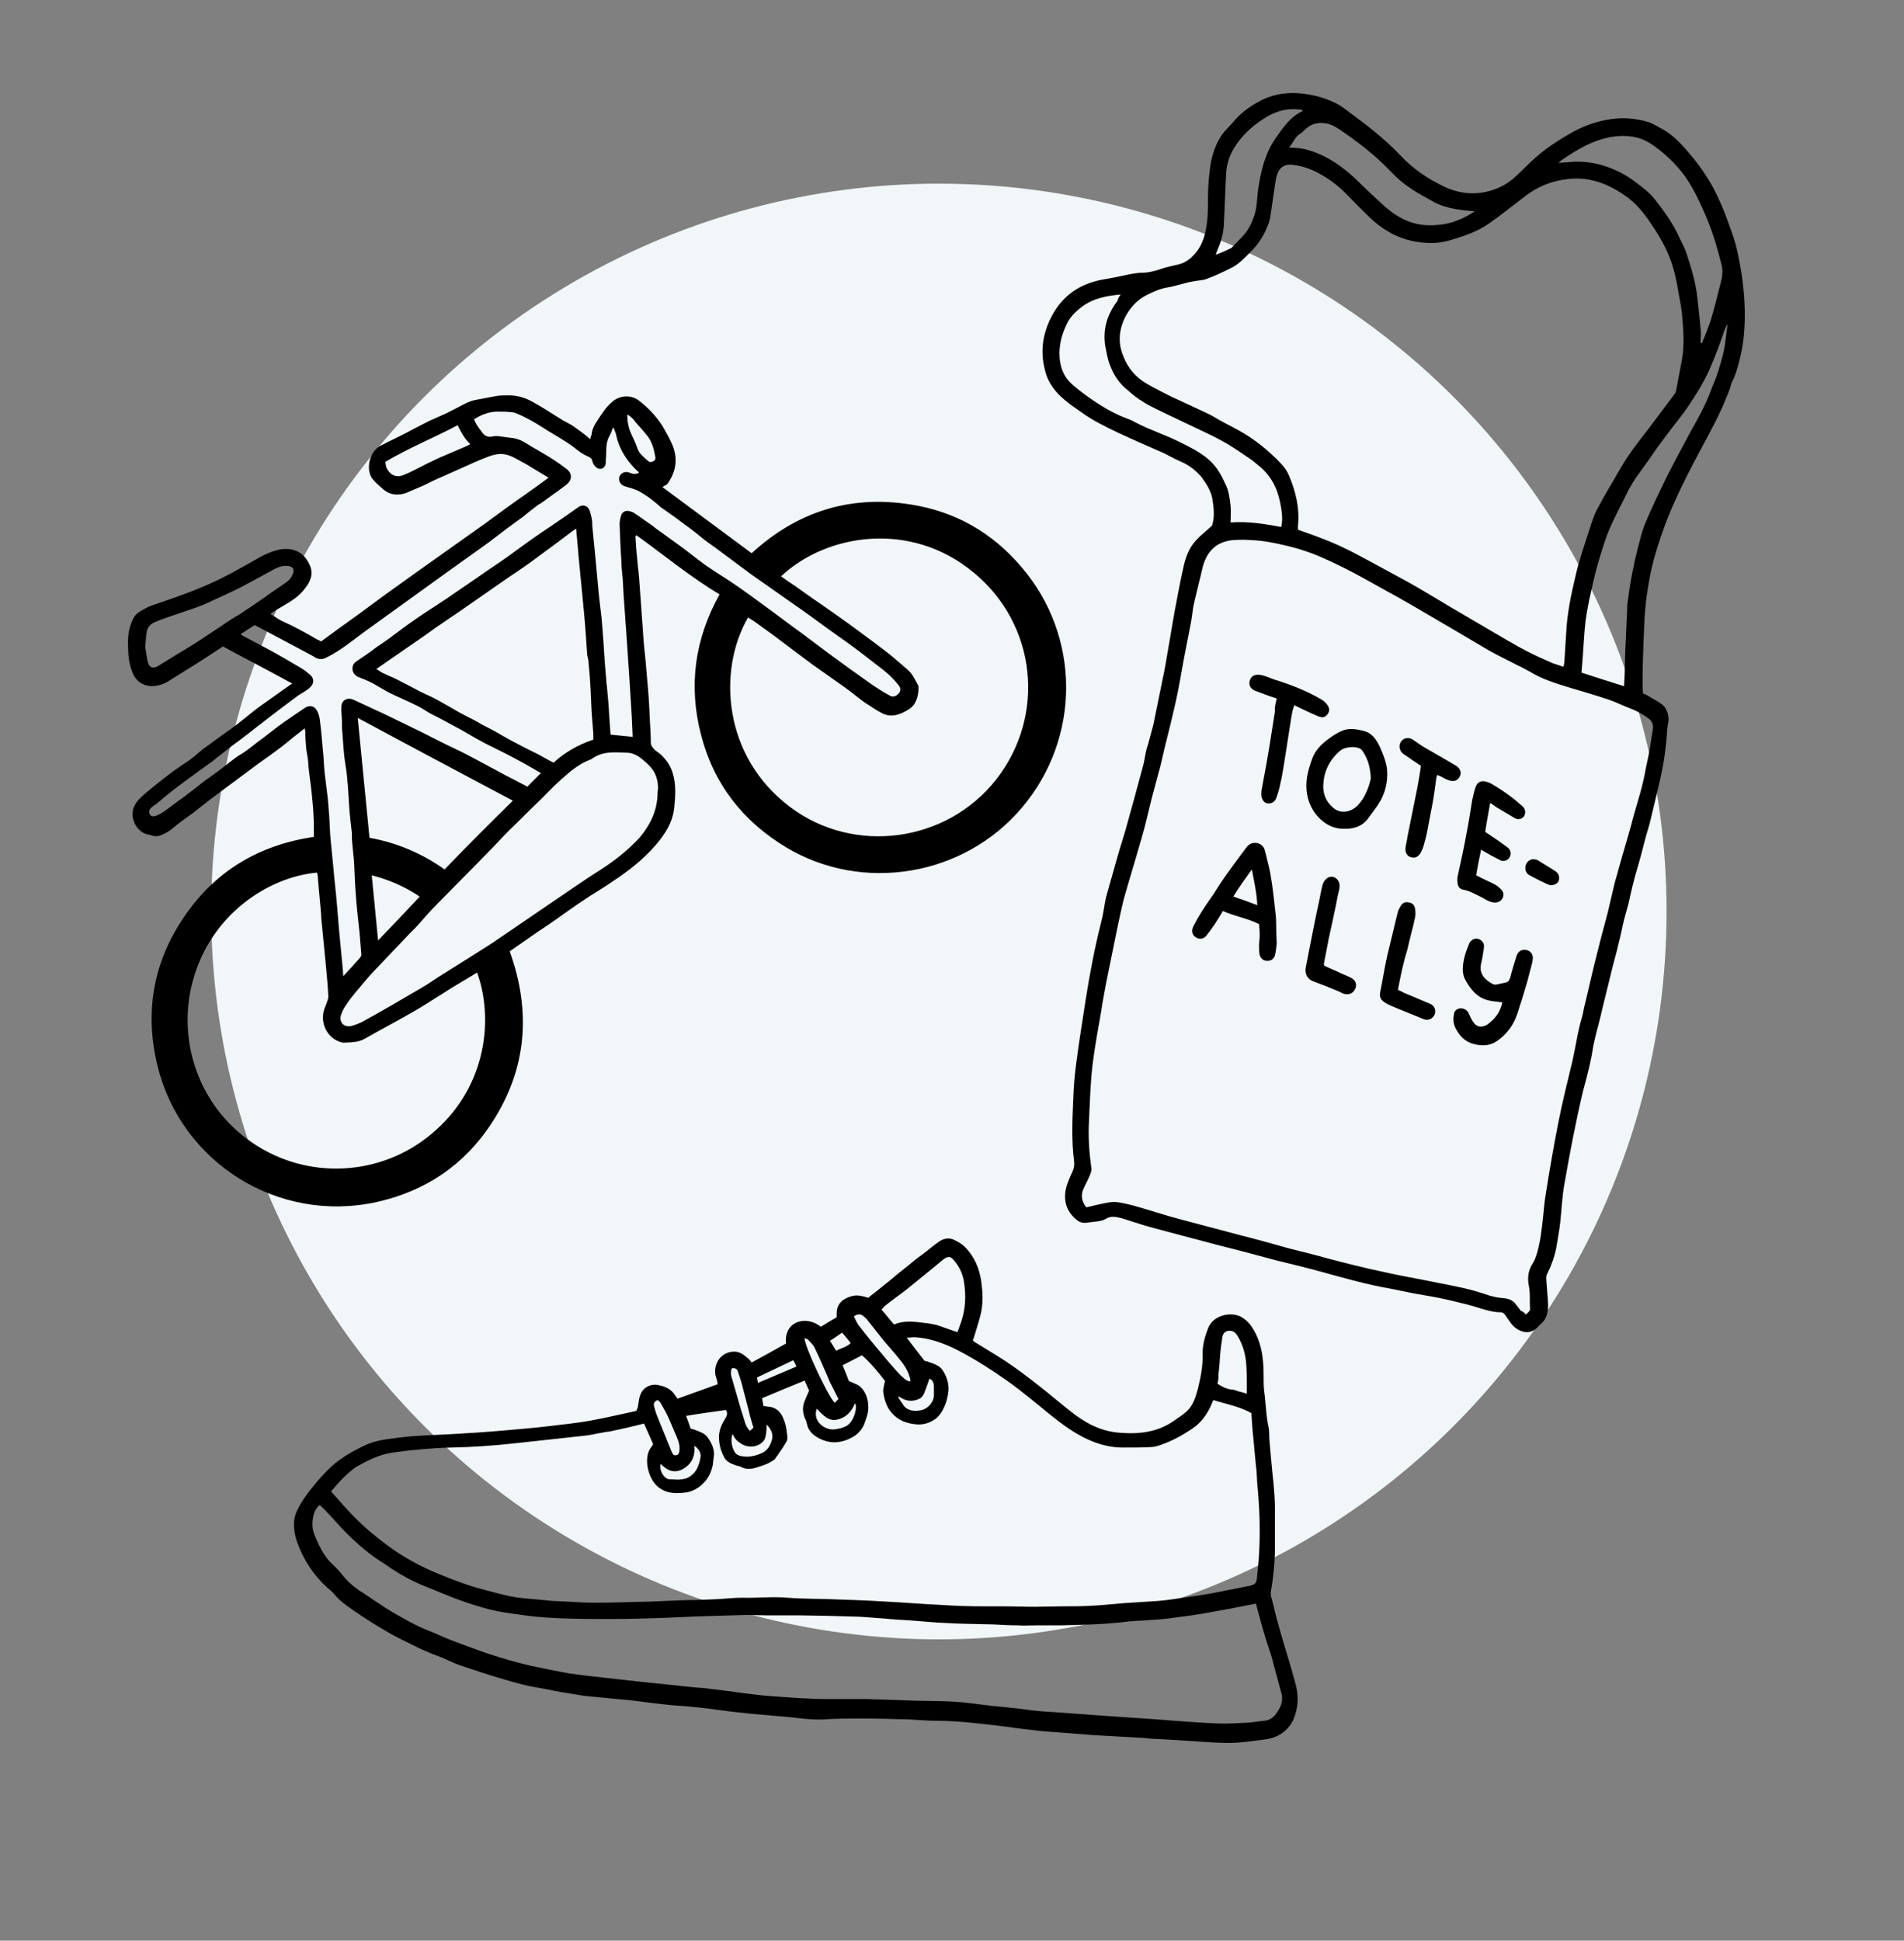
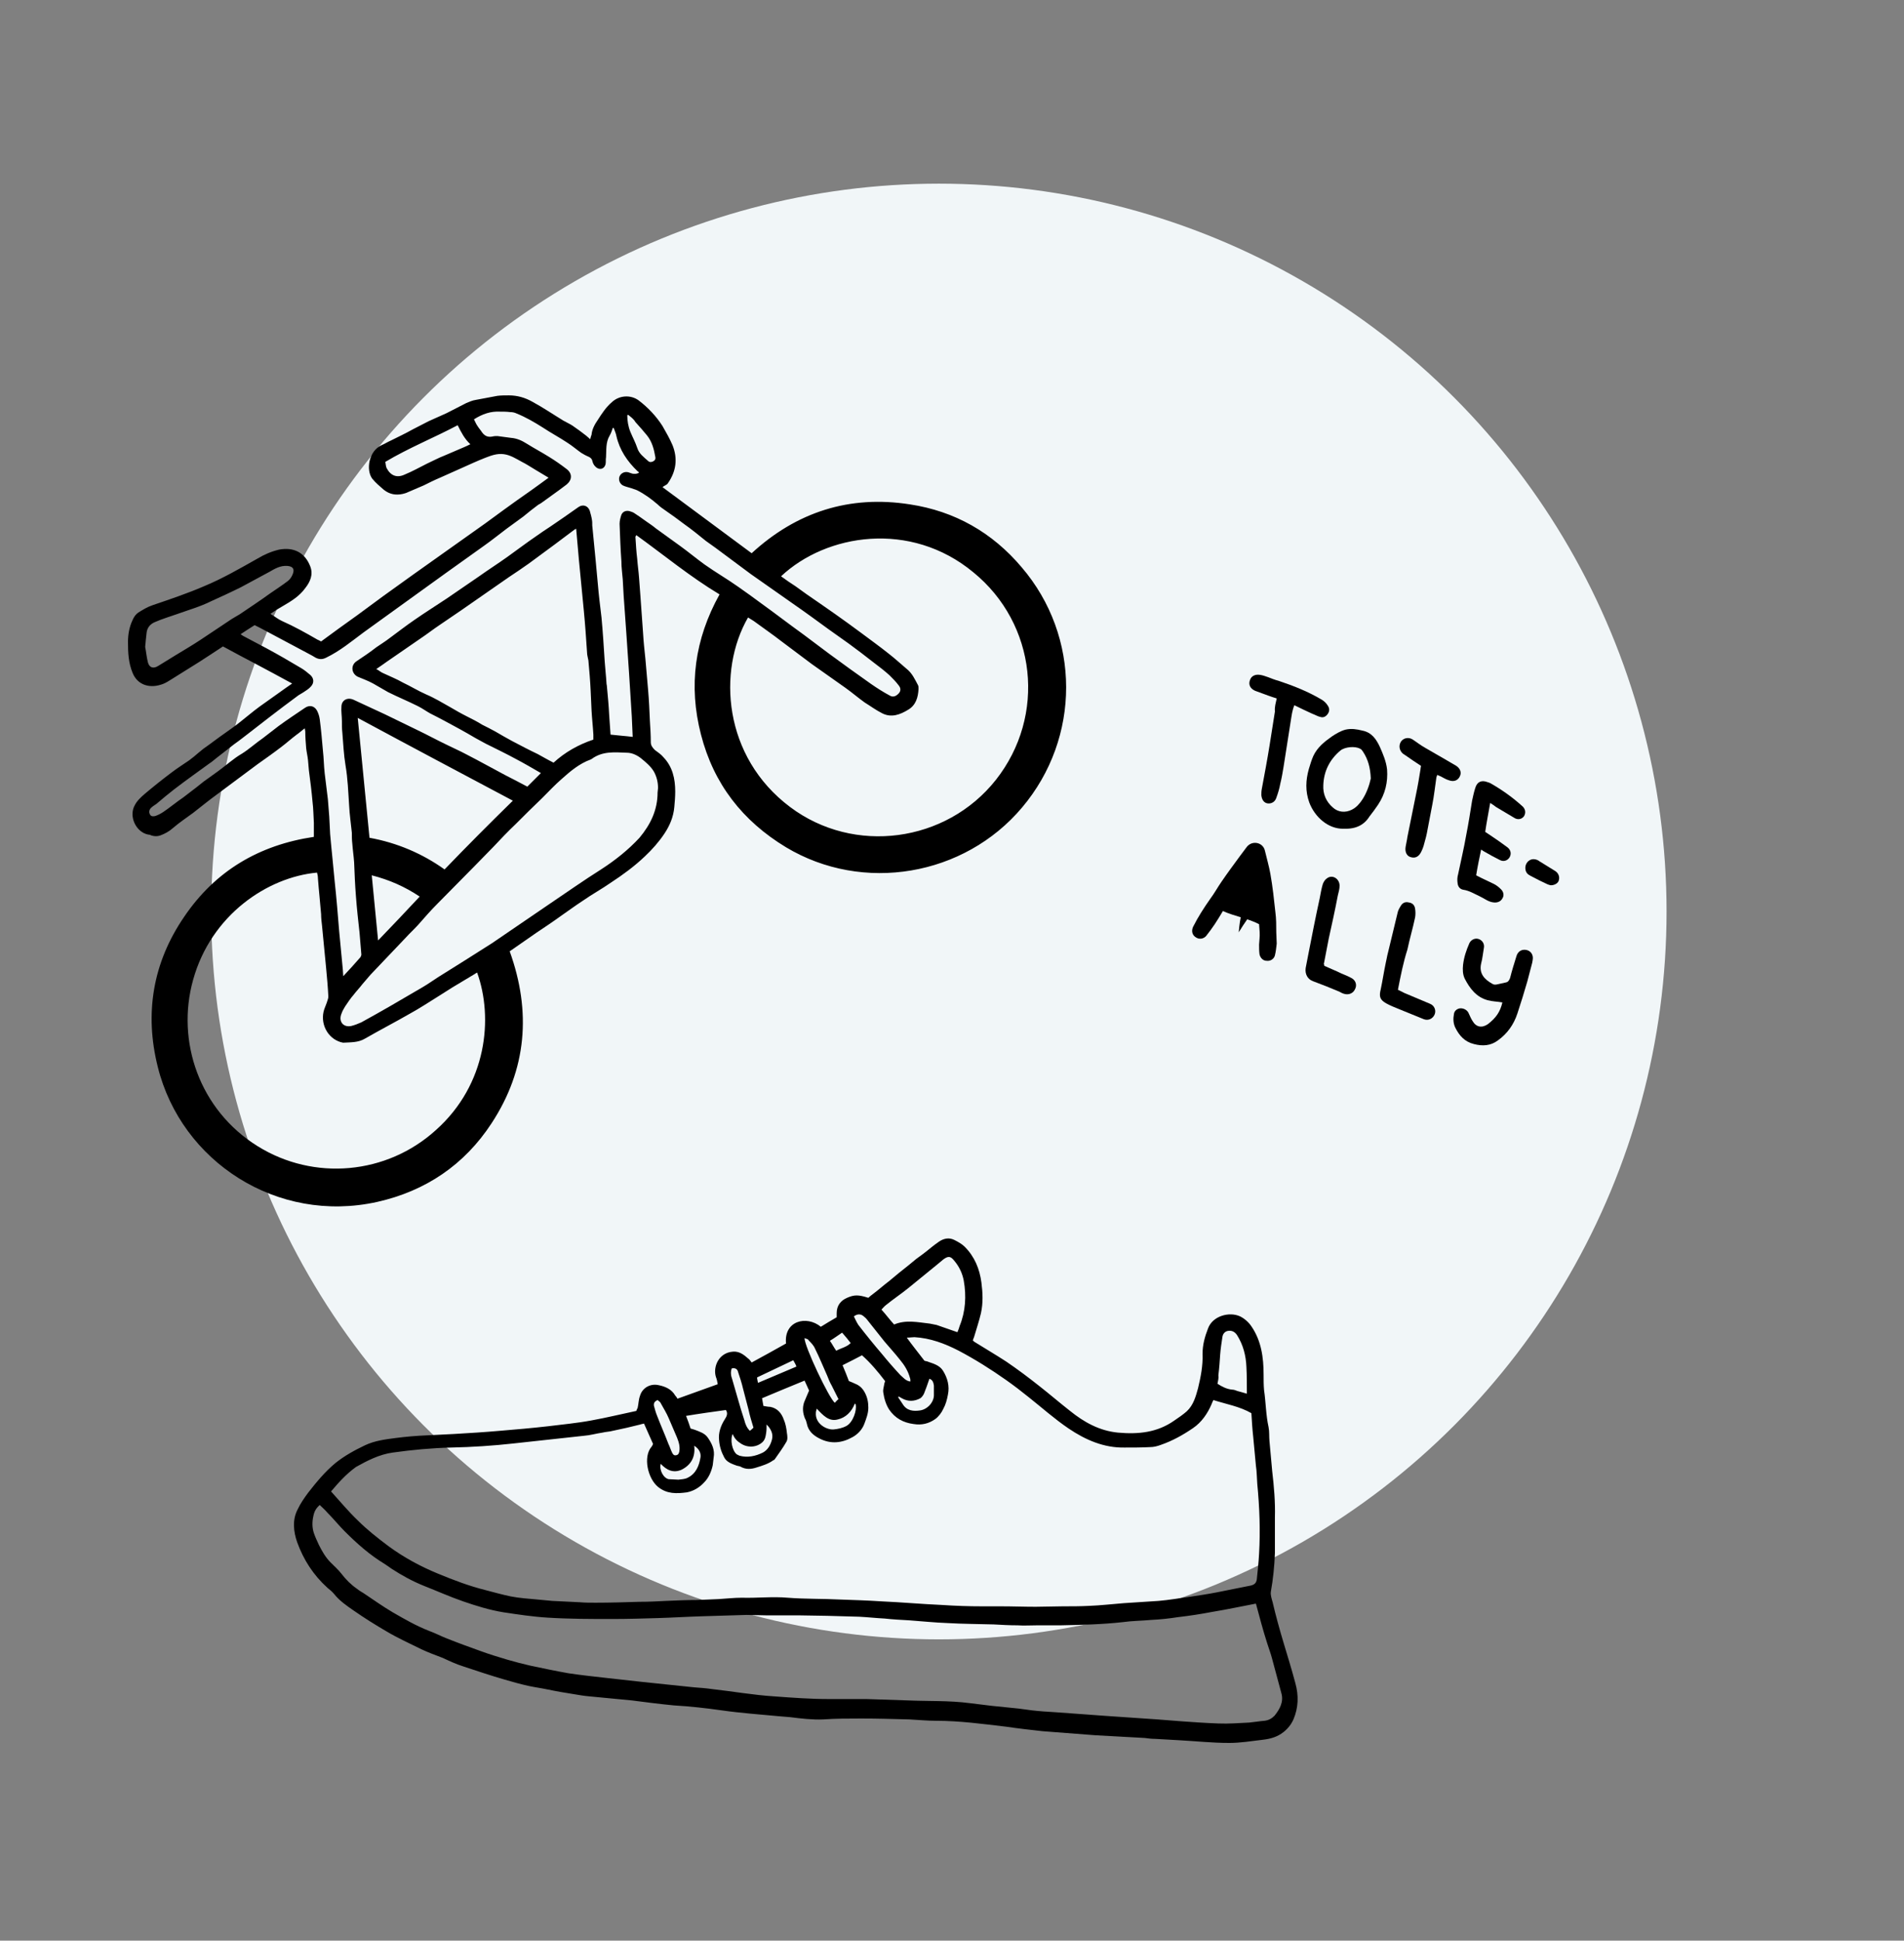
<svg xmlns="http://www.w3.org/2000/svg" version="1.1" x="0px" y="0px" viewBox="0 0 421 429" style="enable-background:new 0 0 421 429;" xml:space="preserve">
  <rect x="0" y="0" width="421" height="429" fill="#808080" stroke="none" />
  <style type="text/css">
	.st0{fill:#F1F6F8;}
</style>
  <g id="Background_xA0_Image_1_">
</g>
  <g id="linework">
    <circle class="st0" cx="207.6" cy="201.5" r="160.9" />
    <g>
      <path d="M130.5,97.1c0.1-0.5,0.2-0.7,0.3-1c0.1-1.2,0.7-2.3,1.4-3.3c0.9-1.4,1.8-2.8,3.1-3.9c1.6-1.5,4.1-1.7,5.9-0.4    c2.1,1.6,3.9,3.5,5.3,5.7c0.8,1.4,1.6,2.8,2.2,4.2c1.2,3,0.8,5.8-1,8.4c-0.1,0.2-0.4,0.4-0.6,0.5c-0.2,0.1-0.4,0.2-0.6,0.4    c6.6,4.9,13.1,9.7,19.7,14.6c9.9-9.1,21.6-12.9,35-10.8c9.9,1.5,18.2,6.2,24.7,13.9c13.1,15.3,13.1,37.7,0.1,53.1    c-12.8,15.2-35.2,19-52.2,8.8c-9.6-5.8-16-14-18.8-24.9c-2.8-10.8-1.4-21.1,4.1-31c-6.5-3.9-12.3-8.7-18.4-13.1    c-0.1,0.2-0.2,0.3-0.2,0.4c0.1,1.6,0.2,3.3,0.4,4.9c0.1,1.4,0.3,2.7,0.4,4.1c0.1,1.3,0.2,2.7,0.3,4c0.2,2.8,0.4,5.6,0.6,8.4    c0.1,1.8,0.3,3.6,0.5,5.5c0.2,2.3,0.4,4.6,0.6,6.9c0.2,2.3,0.3,4.6,0.4,6.9c0.1,1.6,0.2,3.1,0.2,4.7c0,0.7,0.4,1.2,0.9,1.7    c0.7,0.5,1.4,1,1.9,1.6c2,2.1,2.6,4.7,2.6,7.6c0,1.1-0.1,2.3-0.2,3.4c-0.2,2.2-1,4.1-2.2,5.9c-1.2,1.8-2.7,3.5-4.3,5    c-2.3,2.2-4.9,4.1-7.5,5.8c-2,1.4-4.2,2.6-6.2,4c-1.7,1.1-3.3,2.3-4.9,3.4c-1.8,1.3-3.6,2.5-5.4,3.7c-2,1.4-3.9,2.7-5.9,4.1    c4.8,13.3,3.8,26.1-4,38c-6,9.2-14.6,15-25.3,17.4c-22.1,4.9-43.3-8.9-48.5-29.8c-3-11.9-1.1-23.1,5.8-33.2    c6.9-10.2,16.6-15.9,28.7-17.7c0-1.1,0-2.1,0-3.1c-0.1-1.6-0.1-3.1-0.3-4.7c-0.2-2.3-0.5-4.6-0.8-6.9c-0.1-0.8-0.1-1.5-0.2-2.3    c-0.1-0.9-0.3-1.7-0.4-2.6c-0.1-1.2-0.2-2.5-0.2-3.7c0-0.2-0.1-0.4-0.1-0.7c-0.7,0.5-1.2,1-1.8,1.4c-1.2,0.9-2.3,1.9-3.5,2.8    c-1.7,1.3-3.4,2.5-5.1,3.7c-3,2.2-6,4.5-9,6.7c-1.8,1.3-3.5,2.7-5.3,4.1c-1.5,1.1-3,2.1-4.4,3.3c-0.9,0.8-1.8,1.3-2.9,1.7    c-0.6,0.2-1.2,0.2-1.9,0c-0.2-0.1-0.4-0.2-0.7-0.2c-2.7-0.5-4.4-4-3-6.5c0.5-1,1.4-1.8,2.2-2.5c1.9-1.6,3.9-3.2,5.9-4.7    c1.3-1,2.6-1.8,3.9-2.7c0.7-0.5,1.4-1.1,2.1-1.7c0.4-0.3,0.7-0.6,1.1-0.9c1.6-1.1,3.1-2.3,4.7-3.4c1.1-0.8,2.3-1.6,3.4-2.5    c1.4-1.1,2.8-2.3,4.3-3.4c1.5-1.1,3-2.1,4.5-3.2c0.8-0.6,1.7-1.2,2.7-1.9c-2.8-1.5-5.3-2.9-7.8-4.2c-2.5-1.3-5.1-2.7-7.5-4    c-1.8,1.2-3.5,2.3-5.2,3.4c-1.9,1.2-3.7,2.3-5.6,3.5c-1,0.6-1.9,1.3-3.1,1.6c-2.3,0.7-5,0.1-6.1-2.7c-0.9-2.2-1-4.4-1-6.8    c0-1.7,0.3-3.3,1-4.8c0.3-0.7,0.7-1.3,1.3-1.7c1-0.6,1.9-1.2,3.1-1.6c3.8-1.3,7.7-2.6,11.4-4.2c4.1-1.7,7.9-3.9,11.8-6.1    c1.5-0.9,3.1-1.6,4.8-2c3.2-0.6,5.7,0.6,6.9,3.7c0.7,1.8,0,3.4-1.1,4.8c-1.3,1.8-3.1,2.9-5,4c-0.9,0.5-1.7,1-2.7,1.7    c1,0.6,1.7,1.2,2.6,1.6c2.7,1.2,5.2,2.6,7.8,4.1c0.2,0.1,0.5,0.2,0.8,0.4c2.6-1.9,5.3-3.9,8-5.8c1.9-1.4,3.8-2.8,5.7-4.2    c4.4-3.2,8.8-6.3,13.3-9.5c3.1-2.2,6.2-4.4,9.3-6.6c1.4-1,2.7-2,4.1-3c1.9-1.4,3.9-2.8,5.9-4.2c1.3-0.9,2.6-1.9,4-2.9    c-1-0.6-2-1.2-3-1.8c-1-0.6-1.9-1.2-2.9-1.7c-1.3-0.7-2.5-1.5-4-1.7c-1.5-0.2-2.8,0.3-4.1,0.8c-1.8,0.7-3.5,1.5-5.3,2.3    c-1.6,0.7-3.1,1.4-4.7,2.1c-1.2,0.5-2.4,1.1-3.6,1.7c-1.2,0.5-2.3,1-3.5,1.5c-0.4,0.2-0.8,0.3-1.2,0.4c-1.5,0.3-2.8,0.1-4.1-0.9    c-0.9-0.8-1.8-1.5-2.6-2.5c-1.4-1.9-0.8-6.1,2.1-7.4c0.7-0.3,1.3-0.7,2-1c1.6-0.8,3.3-1.6,4.9-2.5c1.2-0.6,2.3-1.2,3.5-1.8    c1.3-0.6,2.5-1.1,3.8-1.7c0.2-0.1,0.4-0.2,0.6-0.3c1.3-0.7,2.6-1.3,3.9-2c0.7-0.3,1.4-0.6,2.1-0.7c1.6-0.3,3.2-0.6,4.8-0.9    c0.8-0.1,1.7-0.1,2.5-0.1c1.9,0,3.6,0.5,5.2,1.4c2.4,1.3,4.6,2.8,6.9,4.2c0.7,0.4,1.4,0.7,2,1.1c1,0.7,2,1.4,3,2.2    C129.8,96.5,130.1,96.7,130.5,97.1z M172.7,127.4c1.1,0.8,2.1,1.5,3.2,2.2c0.8,0.6,1.7,1.2,2.5,1.8c2,1.4,4.1,2.8,6.2,4.3    c2,1.4,3.9,2.8,5.8,4.2c2,1.5,4.1,3,6.1,4.6c1.3,1,2.6,2.2,3.9,3.3c1.3,1,1.9,2.4,2.6,3.7c0.1,0.2,0.1,0.5,0.1,0.8    c-0.1,1.9-0.6,3.6-2.3,4.6c-1.8,1.1-3.7,1.8-5.7,0.8c-1.4-0.7-2.6-1.6-3.9-2.4c-1.4-1-2.8-2.2-4.2-3.2c-2.5-1.8-5-3.5-7.5-5.3    c-2.3-1.7-4.5-3.4-6.8-5.1c-1.8-1.4-3.7-2.7-5.6-4.1c-0.5-0.4-1.1-0.7-1.7-1.1c-6.8,11.8-5.5,30.8,9.3,41.9    c14.1,10.6,34.5,7.9,45.5-6c11.2-14.2,9-34.5-5-45.9C201.3,115,182.7,118,172.7,127.4z M105.5,215c-0.2,0.1-0.4,0.2-0.5,0.3    c-1.7,1-3.3,2-5,3c-1,0.6-2,1.3-3,1.9c-2.1,1.3-4.2,2.7-6.4,3.9c-3.3,1.9-6.6,3.6-9.9,5.5c-1.5,0.9-3.2,0.8-4.8,0.9    c-0.2,0-0.3-0.1-0.5-0.1c-3.1-0.9-4.7-4.3-3.7-7.3c0.2-0.6,0.5-1.2,0.7-1.9c0.1-0.3,0.2-0.6,0.2-0.9c-0.1-2.1-0.3-4.3-0.5-6.4    c-0.3-3.1-0.6-6.2-0.9-9.3c-0.1-0.8-0.2-1.7-0.2-2.5c-0.2-2.6-0.5-5.2-0.7-7.9c0-0.5-0.1-0.9-0.2-1.3c-10.9,1-23.4,9.3-27.4,23.7    c-3.8,13.6,1.4,28.8,14.3,36.8c12.4,7.7,28.5,6.3,39.4-3.6C107.7,239.7,109.1,225,105.5,215z M53.2,140.2c0.3,0.2,0.4,0.3,0.6,0.4    c1.7,0.9,3.4,1.8,5.1,2.7c2.6,1.4,5.2,2.9,7.7,4.4c0.7,0.4,1.4,1,2,1.5c0.8,0.7,0.9,1.7,0.2,2.5c-0.5,0.6-1.2,1-1.8,1.4    c-0.3,0.2-0.7,0.4-1,0.6c-2.2,1.6-4.4,3.3-6.5,4.9c-1.3,1-2.7,2.1-4,3.1c-1.2,0.9-2.4,1.9-3.7,2.8c-1.4,1.1-2.7,2.1-4.1,3.2    c-0.4,0.3-0.8,0.7-1.3,1c-2.6,1.9-5.3,3.8-7.9,5.8c-1.3,1-2.6,2.1-3.9,3.2c-0.4,0.3-0.8,0.5-1.1,0.8c-0.5,0.4-0.6,1-0.4,1.4    c0.2,0.6,0.7,0.6,1.2,0.5c0.6-0.2,1.2-0.5,1.8-0.9c1.5-1,2.9-2.2,4.4-3.2c1-0.8,2-1.5,3-2.3c0.5-0.4,1-0.8,1.5-1.2    c1.1-0.8,2.1-1.5,3.2-2.3c1.8-1.3,3.4-2.8,5.3-3.9c1.6-1,3-2.3,4.6-3.4c1.2-0.9,2.3-1.8,3.5-2.7c1.9-1.4,3.9-2.7,5.8-4    c1-0.7,2.1-0.5,2.7,0.6c0.3,0.6,0.5,1.2,0.6,1.9c0.3,2.3,0.5,4.6,0.7,6.9c0.2,1.7,0.2,3.4,0.4,5.1c0.2,1.9,0.5,3.8,0.7,5.7    c0.1,1.3,0.2,2.5,0.3,3.8c0.1,1.3,0.1,2.6,0.2,3.9c0.3,3.5,0.7,7,1,10.4c0.4,3.7,0.7,7.4,1,11.1c0.3,2.8,0.5,5.6,0.8,8.4    c0,0.5,0.1,1,0.1,1.5c1.3-1.4,2.6-2.8,3.8-4.2c0.1-0.2,0.2-0.4,0.2-0.6c-0.1-1.6-0.3-3.2-0.4-4.8c-0.3-2.7-0.6-5.4-0.8-8.1    c-0.2-2.5-0.3-5-0.4-7.5c-0.1-1.4-0.3-2.7-0.4-4.1c-0.1-0.8-0.1-1.6-0.1-2.4c-0.2-2-0.5-4-0.6-6c-0.2-3-0.3-6-0.8-8.9    c-0.4-2.4-0.5-4.8-0.7-7.2c-0.1-0.9-0.1-1.7-0.1-2.6c0-1.1-0.2-2.2-0.1-3.3c0.1-1.4,1.4-2,2.7-1.4c2.3,1.1,4.6,2.1,6.9,3.2    c2.3,1.1,4.7,2.3,7,3.4c2.3,1.1,4.5,2.3,6.8,3.4c1.4,0.7,2.8,1.3,4.1,2c1.6,0.8,3.2,1.7,4.9,2.6c1.3,0.7,2.6,1.4,3.9,2.1    c1.6,0.8,3.1,1.6,4.8,2.5c1-1,1.9-1.9,3-3c-1.9-1.1-3.6-2.1-5.5-3.1c-2.2-1.2-4.5-2.3-6.7-3.4c-0.7-0.4-1.5-0.8-2.2-1.2    c-1.2-0.7-2.4-1.4-3.5-2c-2.2-1.2-4.4-2.4-6.6-3.5c-0.9-0.5-1.7-1.1-2.7-1.6c-2.2-1.1-4.4-2-6.6-3.1c-1.1-0.6-2.2-1.3-3.3-1.9    c-1.1-0.6-2.2-1-3.4-1.5c-1.4-0.7-1.6-2.5-0.3-3.4c1.5-1,3-2,4.4-3.1c1-0.7,2-1.3,2.9-2c1.9-1.4,3.7-2.8,5.6-4.1    c2.3-1.6,4.7-3.1,7.1-4.7c2.3-1.6,4.7-3.2,7-4.8c2.1-1.5,4.3-2.9,6.4-4.4c2.1-1.5,4.2-3.1,6.4-4.6c1-0.7,2-1.4,3.1-2.1    c2.1-1.4,4.2-2.9,6.2-4.3c1-0.7,2.1-0.3,2.5,0.8c0.2,0.7,0.4,1.4,0.5,2.1c0.1,0.5,0,1.1,0.1,1.6c0.2,2.4,0.5,4.8,0.7,7.2    c0.2,1.8,0.3,3.6,0.5,5.4c0.2,2.4,0.5,4.8,0.8,7.3c0.3,3.2,0.5,6.4,0.7,9.6c0.1,1.6,0.3,3.2,0.4,4.9c0,0.3,0.1,0.5,0.1,0.8    c0.2,2.1,0.4,4.2,0.5,6.3c0.1,1.4,0.2,2.8,0.3,4.3c1.7,0.2,3.3,0.3,4.9,0.5c-0.1-1.5-0.1-3-0.2-4.5c-0.2-3.2-0.4-6.3-0.6-9.5    c-0.2-2.9-0.4-5.8-0.6-8.8c-0.2-2.8-0.4-5.6-0.6-8.4c-0.1-1.2-0.1-2.4-0.2-3.6c-0.1-1.3-0.3-2.6-0.3-4c-0.2-2.8-0.3-5.5-0.4-8.3    c0-0.7,0.2-1.4,0.4-2c0.3-0.7,1-1,1.8-0.8c0.3,0.1,0.7,0.2,1,0.4c0.9,0.6,1.8,1.2,2.6,1.8c0.7,0.5,1.5,1,2.2,1.6    c1.8,1.3,3.6,2.6,5.4,3.9c1.8,1.3,3.6,2.8,5.4,4.1c2.4,1.7,5,3.2,7.4,4.9c1.7,1.2,3.4,2.4,5,3.6c3.2,2.3,6.3,4.7,9.5,7    c1.9,1.4,3.7,2.8,5.6,4.2c3.1,2.3,6.2,4.5,9.3,6.7c1.3,0.9,2.7,1.8,4.2,2.6c0.7,0.4,1.4,0.1,2-0.6c0.4-0.5,0.4-1.1-0.1-1.7    c-0.6-0.8-1.3-1.5-2-2.2c-1.1-1-2.4-2-3.6-2.9c-1.8-1.4-3.6-2.8-5.4-4.1c-1.5-1.1-3-2.1-4.5-3.2c-2.6-1.9-5.2-3.8-7.8-5.6    c-3.1-2.2-6.3-4.4-9.4-6.6c-2.6-1.9-5.2-3.9-7.8-5.8c-0.7-0.5-1.4-1-2.1-1.5c-1.6-1.3-3.2-2.6-4.9-3.8c-1.3-1-2.7-2-4-2.9    c-0.6-0.4-1.3-0.9-1.8-1.4c-1.4-1.2-2.9-2.3-4.5-3.1c-0.4-0.2-0.9-0.3-1.4-0.5c-0.6-0.2-1.2-0.3-1.8-0.6c-0.7-0.4-1-1.3-0.7-2    c0.3-0.7,1.1-1.1,1.9-0.9c0.3,0.1,0.6,0.2,0.9,0.3c0.5,0.1,1,0.1,1.5-0.2c-0.1-0.2-0.2-0.3-0.3-0.3c-2.3-2.2-4-4.7-4.7-7.8    c-0.1-0.6-0.4-1.2-0.6-1.8c-0.1,0-0.2,0-0.2,0c-0.2,0.6-0.4,1.2-0.7,1.7c-0.9,1.5-0.7,3.2-0.8,4.8c-0.1,0.5,0,1-0.1,1.5    c-0.3,1.2-1.5,1.4-2.3,0.5c-0.3-0.3-0.5-0.7-0.6-1.1c-0.1-0.6-0.5-0.9-1-1.1c-0.5-0.2-1-0.5-1.5-0.8c-1-0.7-1.9-1.5-3-2.2    c-1.8-1.2-3.7-2.2-5.5-3.4c-1.9-1.2-3.8-2.3-5.8-3.1c-0.4-0.2-0.9-0.3-1.4-0.3c-0.8-0.1-1.5-0.1-2.3-0.1c-2-0.1-3.8,0.5-5.7,1.7    c0.3,0.6,0.5,1.1,0.8,1.5c0.3,0.5,0.7,0.9,1,1.4c0.6,0.8,1.3,1.1,2.3,0.9c0.4-0.1,0.7-0.1,1.1-0.1c1,0.1,2,0.3,3,0.4    c1.3,0.1,2.4,0.6,3.5,1.3c1.6,1,3.3,1.9,4.9,2.9c1.3,0.8,2.6,1.7,3.9,2.7c1.3,1,1.2,2.4,0,3.4c-0.5,0.4-1.1,0.8-1.6,1.2    c-1.2,0.9-2.4,1.7-3.6,2.6c-0.4,0.3-0.7,0.5-1.1,0.7c-1.1,0.8-2.2,1.7-3.3,2.6c-1.2,0.9-2.5,1.8-3.7,2.7c-1.6,1.2-3.2,2.5-4.9,3.7    c-2.8,2-5.6,4-8.4,6c-3.5,2.5-6.9,5-10.4,7.5c-2.6,1.9-5.3,3.8-7.9,5.7c-2.7,2-5.2,4.1-8.3,5.6c-0.8,0.4-1.5,0.4-2.3,0    c-0.5-0.3-1-0.6-1.6-0.9c-3.6-1.9-7.1-3.8-10.7-5.7c-0.4-0.2-0.8-0.4-1.2-0.6C55.3,138.8,54.3,139.5,53.2,140.2z M145.4,175.2    c0-0.3,0.1-0.7,0.1-1c0-1.3-0.3-2.5-0.9-3.6c-0.7-1.2-1.8-2.1-2.9-3c-0.9-0.7-2-1.2-3.1-1.2c-2.7-0.1-5.4-0.4-7.8,1.4    c-0.1,0-0.1,0.1-0.2,0.1c-2.5,0.9-4.5,2.6-6.4,4.3c-1.5,1.3-2.9,2.8-4.3,4.2c-2,1.9-4,3.9-5.9,5.8c-1.7,1.6-3.3,3.3-4.9,5    c-1.4,1.4-2.8,2.9-4.3,4.4c-2.7,2.7-5.3,5.4-8,8.1c-1.5,1.5-2.9,3.1-4.3,4.7c-0.9,1-1.9,1.9-2.8,2.9c-2.6,2.7-5.2,5.5-7.8,8.2    c-0.6,0.7-1.2,1.4-1.8,2.1c-0.6,0.8-1.3,1.5-1.9,2.3c-0.7,0.8-1.3,1.7-1.9,2.6c-0.3,0.5-0.6,1-0.8,1.6c-0.7,1.7,0.4,3.1,2.2,2.7    c0.8-0.2,1.5-0.5,2.2-0.8c2.2-1.2,4.3-2.4,6.4-3.6c2.4-1.4,4.8-2.8,7.2-4.2c1.2-0.7,2.3-1.5,3.4-2.2c4-2.5,8-5,11.9-7.5    c4.3-2.9,8.6-5.9,12.9-8.8c3.7-2.5,7.4-5.1,11.2-7.5c3.1-2,6-4.3,8.5-7C143.9,182.2,145.4,179,145.4,175.2z M127.4,116.9    c-0.2,0.1-0.3,0.1-0.4,0.2c-1.5,1.1-2.9,2.2-4.4,3.3c-1.9,1.4-3.8,2.8-5.7,4.2c-1.4,1-2.9,2-4.4,3c-3.5,2.4-7,4.9-10.5,7.3    c-1.6,1.1-3.1,2.1-4.7,3.2c-1.5,1-2.9,2.1-4.4,3.1c-2.5,1.7-4.9,3.4-7.4,5.1c-0.7,0.5-1.4,1-2.3,1.6c0.6,0.3,1,0.7,1.5,0.9    c1.5,0.7,3,1.3,4.4,2.1c1.7,0.8,3.3,1.8,5.1,2.6c1.9,0.8,3.5,1.8,5.3,2.8c1.2,0.7,2.4,1.4,3.6,2c1.2,0.6,2.4,1.2,3.5,1.9    c1,0.5,2,1,2.9,1.5c1.2,0.7,2.4,1.4,3.7,2.1c1.9,1,3.8,2,5.7,2.9c1.1,0.6,2.3,1.3,3.5,1.9c2.5-2.3,5.5-4,8.8-5.1    c0-0.4,0-0.8,0-1.1c-0.1-1.8-0.3-3.5-0.4-5.3c-0.1-1.5-0.1-2.9-0.2-4.4c-0.1-2.2-0.3-4.5-0.5-6.7c-0.1-0.6-0.3-1.2-0.3-1.8    c-0.2-3-0.4-6-0.7-9.1c-0.3-3.1-0.6-6.2-0.9-9.3C127.9,122.9,127.7,120,127.4,116.9z M113.4,177c-11.3-6-22.8-12.1-34.3-18.3    c0.9,8.9,1.7,17.6,2.6,26.5c6.1,1.1,11.7,3.5,16.6,7C103.3,187,108.3,182,113.4,177z M32.1,143c0.2,1,0.3,2.2,0.6,3.4    c0.3,1.2,1.2,1.5,2.3,0.8c1.3-0.8,2.6-1.6,3.9-2.4c1.8-1.1,3.7-2.2,5.5-3.4c2.1-1.4,4.2-2.8,6.3-4.2c0.7-0.5,1.5-0.9,2.3-1.4    c2.2-1.5,4.5-3,6.7-4.6c1.3-0.9,2.7-1.8,4-2.8c0.4-0.3,0.8-0.9,1-1.4c0.5-1.2,0.1-1.8-1.2-1.9c-1.5-0.1-2.7,0.6-3.9,1.3    c-2.1,1.1-4.2,2.3-6.3,3.4c-2.2,1.1-4.4,2.1-6.6,3.1c-2.4,1.2-4.9,1.9-7.4,2.8c-1.7,0.6-3.4,1.1-5,1.8c-1,0.4-1.8,1.2-1.9,2.5    C32.3,140.9,32.2,141.8,32.1,143z M101.2,94c-5.3,2.8-10.8,5-16,8.1c0.1,0.5,0.1,1,0.3,1.4c0.9,1.7,2.3,2.2,4,1.4    c1.7-0.7,3.3-1.6,4.9-2.4c1.3-0.6,2.6-1.3,3.9-1.8c1.4-0.6,2.8-1.2,4.2-1.8c0.5-0.2,0.9-0.4,1.5-0.7C102.7,97,102,95.6,101.2,94z     M82.2,193.5c0.5,4.9,0.9,9.5,1.4,14.4c3.2-3.3,6.2-6.5,9.2-9.7C89.5,196,86.1,194.5,82.2,193.5z M138.9,91.7    c-0.1,0-0.1,0.1-0.2,0.1c0,1.2,0.2,2.5,0.7,3.7c0.5,1.2,1.1,2.3,1.5,3.5c0.4,1.3,1.4,2,2.4,2.9c0.3,0.3,0.7,0.3,1.1,0.1    c0.4-0.2,0.6-0.5,0.5-1c-0.3-1.7-0.7-3.3-1.8-4.7c-0.8-1-1.7-2-2.6-3C140.1,92.6,139.5,92.2,138.9,91.7z" />
-       <path d="M268,116.2c0.6-1.8,0.4-3.8,0.1-5.8c-0.3-1.8-1.3-3.4-2.4-4.9c-1.3-1.5-2.8-2.7-4.7-3.5c-1.2-0.5-2.4-1.2-3.6-1.8    c-3.4-1.5-6.9-3-10.3-4.6c-2.7-1.3-5.4-2.6-7.9-4.4c-1.6-1.1-3.2-2.2-4.6-3.5c-1.8-1.7-3.1-3.7-3.6-6.1c-1.1-4.4-0.3-8.6,2-12.5    c2.6-4.4,6.5-6.6,11.4-7.4c1.8-0.3,3.7-0.7,5.5-1.1c0.8-0.1,1.6-0.3,2.5-0.3c1.6,0,3-0.4,4.5-0.9c1.1-0.4,2.3-0.6,3.5-0.9    c1.9-0.4,3.2-1.6,4.3-3c1.1-1.5,1.7-3.3,2-5.1c0.4-2.2,0.4-4.4,0.4-6.7c0-2.3,0.2-4.6,0.5-6.9c0.4-2.6,1.2-5.1,2.8-7.3    c0.6-0.8,1.4-1.5,2-2.2c1.6-2,3.5-3.5,5.7-4.7c2.7-1.6,5.8-2.2,8.9-2c2.7,0.2,5.3,0.8,7.7,1.9c1,0.4,1.9,1,2.7,1.6    c2.3,1.7,4.6,3.4,6.8,5.2c1.9,1.6,3.7,3.2,5.4,5c2.7,2.9,5.9,5.1,9.4,6.8c4.4,2.2,9,2.2,13.4-0.1c1.5-0.8,2.8-2,4-3.2    c2.3-2.3,4.7-4.5,7.4-6.2c1.3-0.9,2.7-1.7,4.1-2.5c3-1.6,6.1-2.6,9.5-2.9c2.4-0.2,4.6,0.1,6.8,0.7c1.2,0.3,2.3,1.1,3.5,1.7    c2.6,1.5,4.6,3.8,6.5,6.1c1.5,1.8,2.8,3.7,4,5.7c1,1.7,1.8,3.5,2.6,5.3c0.8,1.9,1.5,3.9,2.2,5.9c1,2.7,1.5,5.5,2,8.4    c0.5,3.2,0.8,6.3,0.8,9.6c0,3.4-0.3,6.8-1.2,10.1c-0.4,1.7-0.9,3.4-1.7,4.9c0,0.1-0.1,0.1-0.1,0.2c-0.2,1.2-0.8,2.3-1.2,3.4    c-1.7,4.2-4,8.2-6.1,12.2c-1.7,3.2-3.4,6.5-4.9,9.8c-2,4.3-3.6,8.8-4.9,13.4c-0.7,2.5-1.1,5-1.5,7.5c-0.7,4.6-0.7,9.3-0.9,14    c-0.1,2.3-0.1,4.7-0.1,7c0,0.4,0.1,0.8,0.1,1.2c0.5,0.2,1,0.4,1.4,0.7c1,0.6,2,1.1,2.9,1.8c1.1,0.9,1.6,2.8,1.2,4.3    c-0.2,1-0.2,2-0.3,3.1c-0.3,3.8-1,7.5-1.9,11.2c-0.6,2.5-1.2,5-1.8,7.5c-0.3,1.2-0.7,2.3-1,3.5c-0.6,2.3-1.2,4.7-1.9,7    c-0.7,2.4-1.3,4.9-1.8,7.3c-0.3,1.2-0.7,2.4-1,3.6c-0.3,1.2-0.5,2.4-0.8,3.6c-0.5,2.2-1.1,4.5-1.7,6.7c-0.9,3.8-1.9,7.6-2.8,11.5    c-0.5,2-1.1,4.1-1.5,6.1c-0.5,3.4-1.4,6.8-2.3,10.1c-1.6,6.8-2.9,13.6-4.1,20.5c-0.5,2.7-0.6,5.6-0.9,8.3    c-0.2,1.9-0.6,3.9-0.9,5.8c-0.4,2-1.1,3.9-2,5.7c-0.2,0.3-0.2,0.7-0.2,1.1c0.1,1.9,0.3,3.7,0.4,5.6c0,1.5-0.2,3.1-1.4,4.2    c-0.3,0.3-0.7,0.6-1,1c-1.3,1.2-2.7,1.3-4.3,0.4c-1.2-0.7-1.9-1.9-2.7-3.1c-0.3-0.4-0.6-0.7-1-0.7c-2.2,0-4.2-0.8-6.3-1.4    c-0.5-0.1-1-0.3-1.5-0.4c-2-0.5-4-1-6-1.4c-2-0.4-4.1-0.7-6.1-1.1c-1.5-0.3-2.9-0.6-4.4-0.9c-5.3-0.9-10.5-2.4-15.6-3.8    c-3.3-0.9-6.6-1.7-9.9-2.5c-4.1-1.1-8.1-2.2-12.2-3.2c-5.3-1.4-10.6-2.8-15.8-4.2c-2.1-0.6-4.1-1.3-6.1-1.9    c-1.2-0.3-2.4-0.6-3.6,0.2c-0.5,0.3-1.1,0.4-1.7,0.5c-0.8,0.1-1.7,0.2-2.5,0.3c-0.8,0.1-1.5-0.1-2.1-0.6c-2.5-2-3.2-4.8-2.1-8    c0.3-0.8,0.6-1.6,1-2.4c0.4-0.8,0.6-1.6,0.5-2.5c-0.6-4.6-0.4-9.1-0.2-13.7c0.1-2.8,0.3-5.5,0.7-8.3c0.6-4.7,1.4-9.4,2.1-14.1    c0.9-5.7,2-11.4,3.4-16.9c0.4-1.5,0.6-3.1,0.9-4.7c0.2-1.1,0.6-2.2,0.9-3.4c0.6-2.2,1.3-4.5,1.9-6.7c0.5-1.8,1.1-3.6,1.6-5.3    c0.7-2.4,1.3-4.8,2-7.2c0.7-2.5,1.3-4.9,2-7.4c0.3-1.1,0.4-2.3,0.7-3.4c0.1-0.6,0.4-1.1,0.5-1.7c0.3-1.2,0.7-2.5,1-3.7    c0.7-3.4,1.4-6.8,2.1-10.3c0.4-1.8,0.7-3.6,1-5.4c0.5-3.1,1.1-6.2,1.6-9.3c0.6-3.2,1.2-6.4,1.9-9.6c0.5-2.3,1.2-4.5,2.9-6.3    C265.6,118.2,266.8,117.3,268,116.2z M337.4,290.6c0.5-0.5,1-0.8,0.9-1.4c-0.1-1.7,0.1-3.5-0.3-5.2c-0.3-1.8,0-3.3,0.9-4.7    c0.7-1.1,1-2.4,1.3-3.6c0.4-1.6,0.6-3.3,0.8-4.9c0.3-2.3,0.4-4.6,0.8-6.9c0.8-5.1,1.7-10.3,2.7-15.4c0.9-4.7,2.1-9.4,3.2-14    c0.7-3.1,1.1-6.2,2-9.3c0.3-0.9,0.4-1.8,0.6-2.6c0.8-3.2,1.5-6.5,2.3-9.7c0.9-3.7,1.9-7.5,2.9-11.2c0.5-2.1,1-4.3,1.5-6.4    c0.5-1.9,1.1-3.8,1.6-5.7c0.9-3.1,1.8-6.1,2.6-9.2c1-3.5,2.1-6.9,2.7-10.5c0.2-1.1,0.5-2.2,0.7-3.3c0.3-1.6,0.5-3.3,0.8-4.9    c0.3-1.5,0-2.3-1.2-3.1c-1.3-0.9-2.6-1.6-4-2.1c-1.6-0.6-3.1-1.4-4.7-1.9c-2.9-1-5.9-1.8-8.8-2.7c-2.9-0.9-5.8-1.8-8.4-3.4    c-0.9-0.5-1.8-1-2.7-1.4c-2.1-1.1-4.2-2.1-6.2-3.2c-2.2-1.3-4.4-2.6-6.6-3.9c-3.3-1.9-6.6-3.9-9.9-5.8c-2.4-1.4-4.9-2.8-7.3-4.1    c-4.1-2.3-8.2-4.6-12.5-6.5c-2.8-1.3-5.8-2.3-8.8-3c-2.5-0.6-5-1.1-7.6-1.2c-1.4-0.1-2.7-0.1-4.1,0c-3.1,0.3-5.2,1.9-6.3,4.8    c-0.5,1.3-0.7,2.8-1.1,4.2c-0.4,1.8-0.9,3.6-1.3,5.5c-0.2,1.1-0.3,2.2-0.5,3.4c-0.5,2.7-1.1,5.5-1.6,8.2c-0.6,3.2-1.1,6.4-1.8,9.5    c-0.8,3.6-1.7,7.2-2.6,10.8c-0.4,1.8-0.8,3.6-1.3,5.3c-0.5,1.9-1,3.7-1.5,5.6c-0.7,2.8-1.3,5.6-2.1,8.3c-1.3,4.6-2.7,9.1-4,13.7    c-0.6,2.4-1.1,4.8-1.6,7.2c-0.7,3.6-1.5,7.2-2.2,10.8c-0.4,2.3-0.9,4.5-1.2,6.8c-0.7,3.9-1.4,7.8-1.9,11.7    c-0.5,4.1-0.6,8.2-0.8,12.4c-0.2,3.5,0,7,0.5,10.5c0.1,0.4,0,0.9-0.2,1.4c-0.4,1-0.9,2-1.4,3c-0.8,1.5-0.6,3.1,0.5,4.4    c1-0.2,2-0.5,3-0.7c1.1-0.2,2.2-0.5,3.3-0.5c1.4,0.1,2.8,0.5,4.1,0.8c3.6,1,7.1,2.2,10.6,3.1c4.4,1.2,8.8,2.3,13.2,3.5    c3.6,0.9,7.1,1.9,10.7,2.9c2.8,0.7,5.7,1.4,8.5,2.2c3.8,1,7.7,2,11.5,2.8c4.3,1,8.6,1.7,12.9,2.6c3.5,0.7,7,1.3,10.4,2.5    c1.4,0.5,2.8,0.8,4.3,0.9c0.9,0.1,1.6,0.4,2.2,1c0.5,0.6,0.9,1.2,1.4,1.8C336.8,289.9,337,290.2,337.4,290.6z M345.7,147.4    c0.1-0.5,0.2-0.8,0.2-1.1c0.1-2.1,0.3-4.2,0.4-6.3c0.2-4.4,1.1-8.6,2.1-12.8c0.8-3.5,2-6.9,3.1-10.3c0.5-1.6,1-3.2,1.8-4.6    c1.5-2.9,3.2-5.6,4.8-8.4c1.9-3.4,4.3-6.4,6.7-9.5c1.8-2.4,3.6-4.8,5.4-7.2c0.2-0.2,0.3-0.5,0.4-0.8c0.4-2.3,0.9-4.6,1.3-6.9    c0.6-3.4,0.3-6.8,0-10.2c-0.2-1.8-0.6-3.6-0.9-5.4c-0.5-3.1-1.3-6.1-2.7-9c-0.9-1.8-1.9-3.5-3-5.1c-1.7-2.6-3.6-5-6.2-6.7    c-3.8-2.6-7.8-4.1-12.6-3.5c-3.5,0.4-6.6,1.7-9.3,3.8c-1.3,1-2.6,2-3.9,3c-1.3,1-2.6,2-3.9,2.9c-1.7,1.2-3.6,2.1-5.6,2.8    c-2.1,0.7-4.3,1.5-6.6,1.6c-5.6,0.2-10.4-1.8-14.4-5.7c-1.8-1.7-3.5-3.5-5.3-5.3c-1.8-1.8-3.8-3.3-6.1-4.5c-1.9-1-3.8-1.6-5.9-1.8    c-1.5-0.1-2.7,0.7-3.1,2.2c-0.2,0.5-0.3,1.1-0.4,1.7c-0.4,2.5-0.7,5-1.1,7.5c-0.1,0.7-0.3,1.4-0.6,2.1c-0.8,2.1-2,4-3.6,5.6    c-1.4,1.4-2.7,2.9-4.6,3.8c-1.8,0.9-3.5,1.7-5.4,2.4c-0.9,0.3-1.9,0.3-2.8,0.5c-0.4,0.1-0.7,0.1-1.1,0.2c-1.6,0.4-3.2,0.9-4.9,1.2    c-1.7,0.3-3.1,1-4.5,1.7c-1.9,1-3.3,2.5-4.4,4.4c-1.6,3-1.9,6-0.6,9.1c1,2.6,2.8,4.7,5.3,6.1c1.7,1,3.4,1.8,5.1,2.7    c0.8,0.4,1.6,0.7,2.4,1.1c1.9,0.9,3.9,1.8,5.8,2.7c0.9,0.4,1.8,1,2.7,1.5c1.8,1,3.7,1.9,5.5,3c2.5,1.5,4.8,3.4,6.9,5.4    c1.1,1.1,2.3,2.3,2.9,3.8c1.5,3.5,2.4,7.2,2,11.1c0,0.3,0,0.6,0,0.9c1.6,0.6,3.2,1.1,4.7,1.7c3,1.1,5.8,2.4,8.6,3.9    c1,0.5,2,1.1,3,1.6c2.7,1.5,5.4,2.9,8.1,4.4c3.2,1.8,6.3,3.7,9.5,5.6c2.9,1.7,5.8,3.4,8.7,5.1c2.6,1.5,5.2,3.1,7.9,4.5    c1.9,1,3.8,1.8,5.8,2.7C344.1,146.9,344.9,147.1,345.7,147.4z M247.8,65.1c-3.3,0.3-6.3,0.9-8.8,2.9c-1.3,1-2.5,2.2-3.2,3.8    c-1.1,2.3-1.7,4.7-1.5,7.3c0.2,2.4,1,4.3,2.8,5.9c1,0.9,2.2,1.8,3.3,2.6c2.8,2,5.7,3.8,9,5c0.6,0.2,1.2,0.5,1.7,0.8    c1,0.5,2,1,3,1.4c1.6,0.7,3.2,1.3,4.8,2c1.1,0.5,2.1,1,3.1,1.5c3,1.5,5.8,3.1,7.6,6.1c0.5,0.8,0.9,1.6,1.3,2.5    c0.8,1.5,1,3.2,1.2,4.9c0.1,1.2,0,2.4,0,3.7c3.8-0.3,7.4,0.3,11.2,1c0.1-0.7,0.2-1.2,0.2-1.7c0-1.6-0.3-3.2-0.7-4.8    c-0.8-3.1-2.4-5.5-4.9-7.4c-0.4-0.3-0.7-0.6-1.1-0.9c-1.8-1.2-3.5-2.4-5.3-3.5c-1.7-1-3.5-1.9-5.2-2.7c-2.7-1.3-5.5-2.6-8.2-3.9    c-1.8-0.9-3.7-1.7-5.4-2.8c-1.2-0.7-2.3-1.6-3.3-2.5c-1.8-1.4-3.1-3.3-3.9-5.4c-0.6-1.4-0.8-2.9-1.1-4.3    c-0.6-3.8,0.4-7.1,2.7-10.1C247.2,66,247.4,65.6,247.8,65.1z M359.1,151.7c0-0.6,0.1-1.2,0.1-1.8c0.1-2.2,0.1-4.5,0.2-6.7    c0.1-2.9,0.3-5.8,0.4-8.7c0-0.2,0-0.5,0-0.7c0.3-2,0.5-4,0.9-6c0.5-2.6,1-5.1,1.7-7.6c0.4-1.6,0.8-3.2,1.5-4.8    c1.3-3.1,2.8-6.2,4.3-9.3c1.7-3.4,3.5-6.8,5.3-10.1c1.6-2.9,3.3-5.8,4.5-8.9c0.6-1.7,1.4-3.3,1.9-5c0.6-1.9,1.2-3.9,1.5-5.9    c0.2-1.5,0.4-3.1,0.6-4.6c-0.5,0.8-0.8,1.7-1.1,2.6c-0.9,2.6-1.9,5.2-3,7.7c-1.3,2.8-2.9,5.4-4.6,7.9c-1.1,1.7-2.4,3.2-3.6,4.8    c-1.5,2-3,3.9-4.4,6c-1.8,2.7-3.9,5.1-5.4,8.1c-1.3,2.7-2.8,5.4-4,8.2c-1.1,2.6-1.9,5.4-2.7,8.1c-0.7,2.5-1.2,5-1.8,7.6    c-0.3,1.5-0.6,3.1-0.8,4.6c-0.3,2.5-0.4,5-0.6,7.6c-0.1,1.3-0.2,2.6-0.3,3.9C352.8,149.7,355.9,150.7,359.1,151.7z M376,75.8    c0.1,0,0.2,0,0.3,0.1c0.7-1.7,1.4-3.4,2-5.2c0.8-2.7,1.5-5.5,2.2-8.3c0.3-1.2,0.5-2.4,0.2-3.7c-1-4-2.1-7.8-3.8-11.6    c-1.1-2.5-2.2-4.9-3.7-7.2c-1.9-2.9-4.3-5.3-7-7.3c-1.3-1-2.7-1.8-4.3-2.2c-2.5-0.6-5-0.4-7.5,0.3c-3.2,0.9-6,2.6-8.8,4.5    c-0.3,0.2-0.6,0.4-1,0.8c1.1-0.1,1.9-0.1,2.7-0.2c2.5-0.2,4.9,0.1,7.2,0.8c2.6,0.8,5,2,7.2,3.7c1.6,1.2,3.2,2.4,4.4,4    c1.8,2.3,3.5,4.7,4.8,7.3c0.6,1.4,1.4,2.7,1.9,4.1c1.1,3.3,2.1,6.5,2.5,10c0.3,2.7,0.6,5.3,0.8,8C376.1,74.4,376,75.1,376,75.8z     M326.1,46.7c-0.8-0.1-1.6-0.1-2.4-0.2c-2.2-0.3-4.4-0.7-6.4-1.7c-1.3-0.7-2.6-1.5-3.9-2.2c-1.8-1.1-3.5-2.3-5-3.8    c-1.7-1.7-3.4-3.5-5.3-5c-2.1-1.8-4.3-3.4-6.5-4.9c-1-0.7-2.1-1.4-3.3-1.6c-1.8-0.4-3.6,0.1-4.9,1.5c-0.3,0.3-0.5,0.5-0.8,0.7    c-1.3,0.7-1.6,2.1-2.6,3.1c1.2,0.1,2.2,0.1,3.2,0.3c3,0.7,5.6,2,8.1,3.8c1.5,1.1,2.8,2.2,4.1,3.5c1.2,1.2,2.5,2.4,3.8,3.6    c1.9,1.8,3.7,3.5,6.2,4.7c2.5,1.2,5.1,1.5,7.7,1.2C320.8,49.5,323.6,48.4,326.1,46.7z M288,24.4c0,0-0.1-0.1-0.1-0.1    c-0.2,0-0.4-0.1-0.6-0.1c-2.5-0.3-4.9,0.3-7,1.5c-2.7,1.6-5.1,3.6-6.9,6.2c-1.4,2-2.2,4.2-2.3,6.7c-0.2,3.7-0.3,7.5-0.5,11.2    c-0.1,2-0.7,3.9-1.5,5.7c-0.1,0.3-0.2,0.6-0.3,0.8c1.3-0.4,2.4-1,3.5-1.5c0.1-0.1,0.2-0.2,0.3-0.3c0.7-0.7,1.3-1.4,2-2.1    c1.3-1.3,2.1-2.9,2.7-4.6c0.7-2,0.6-4,0.9-6c0.6-4,1.5-7.9,3.9-11.3c1.6-2.3,3.2-4.7,6-6C287.9,24.6,288,24.5,288,24.4z" />
      <path d="M141,311.2c0.2-0.9,0.2-1.8,0.5-2.6c0.5-1.8,2.3-2.8,4.1-2.4c1.5,0.3,2.9,0.9,3.7,2.3c0.2,0.2,0.4,0.5,0.5,0.7    c3-1.1,5.9-2.1,8.9-3.2c-0.1-0.6-0.2-1.1-0.4-1.6c-0.7-2.2,0.6-5.4,3.8-5.6c1.4-0.1,2.4,0.7,3.3,1.5c0.3,0.2,0.5,0.5,0.8,0.9    c2.6-1.4,5.1-2.8,7.6-4.2c-0.5-5,4.5-6.3,7.7-3.7c1.1-0.7,2.3-1.4,3.5-2.1c0-0.3,0-0.6,0-0.9c0-1.7,0.9-2.8,2.3-3.4    c1.6-0.7,2.5-0.7,4.7,0c0.3-0.3,0.7-0.6,1.1-0.9c1.2-0.9,2.3-1.9,3.5-2.8c1.4-1.2,2.9-2.4,4.3-3.5c0.6-0.5,1.1-0.9,1.7-1.4    c0.5-0.4,1-0.7,1.5-1.1c1.2-0.9,2.3-1.9,3.5-2.7c1-0.7,2.2-1,3.4-0.4c0.8,0.4,1.7,0.9,2.3,1.5c2.2,2.2,3.3,4.9,3.7,7.9    c0.3,2.3,0.4,4.5-0.1,6.8c-0.4,1.7-1,3.5-1.5,5.2c-0.1,0.3-0.2,0.5-0.3,0.8c0.1,0.1,0.2,0.2,0.3,0.3c2.4,1.5,4.8,2.9,7.1,4.4    c2.5,1.7,4.9,3.5,7.3,5.4c2.3,1.8,4.5,3.7,6.8,5.5c3.1,2.5,6.5,4.4,10.6,4.8c4.5,0.4,8.7,0,12.5-2.7c0.9-0.6,1.9-1.3,2.7-2    c1.5-1.4,2-3.3,2.5-5.1c0.6-2.5,1.1-5,1-7.6c0-2,0.5-3.8,1.2-5.6c1-2.8,4.7-3.8,7.1-2.7c1,0.5,1.9,1.3,2.5,2.2    c2.2,3.2,2.7,6.9,2.7,10.7c0,1.1,0,2.3,0.1,3.4c0.4,2.7,0.4,5.5,1,8.2c0.2,1,0.1,2.1,0.2,3.1c0.2,2.2,0.4,4.4,0.6,6.6    c0.4,3.4,0.7,6.8,0.6,10.3c0,2.6,0,5.2,0,7.8c-0.1,2.9-0.4,5.8-0.9,8.6c-0.1,0.7,0.2,1.6,0.4,2.3c0.7,3,1.5,5.9,2.4,8.9    c0.9,3,1.8,5.9,2.6,8.9c0.8,2.8,0.7,5.5-0.4,8.1c-0.5,1.1-1.2,2-2.2,2.8c-1.4,1.1-2.9,1.5-4.6,1.7c-2.5,0.3-5,0.7-7.4,0.7    c-3.7,0-7.4-0.4-11.1-0.6c-1.8-0.1-3.5-0.2-5.3-0.3c-0.8,0-1.5-0.1-2.3-0.2c-3.6-0.2-7.3-0.4-10.9-0.6c-3.9-0.3-7.8-0.6-11.7-0.9    c-2.7-0.3-5.4-0.6-8.1-1c-5.1-0.6-10.2-1.3-15.4-1.3c-2,0-3.9-0.2-5.9-0.3c-3.6-0.1-7.1-0.2-10.7-0.2c-2.8,0-5.6,0-8.4,0.2    c-2.4,0.1-4.9-0.2-7.3-0.5c-0.8-0.1-1.6-0.1-2.4-0.2c-4.2-0.4-8.5-0.7-12.7-1.3c-3.5-0.5-7.1-0.9-10.6-1.1    c-3.1-0.3-6.2-0.7-9.3-1.1c-3.1-0.3-6.2-0.6-9.4-0.9c-1.2-0.1-2.3-0.3-3.5-0.5c-1.9-0.3-3.7-0.6-5.6-1c-1.4-0.3-2.9-0.5-4.3-0.8    c-1.8-0.4-3.6-0.9-5.3-1.4c-3.1-0.9-6.1-1.9-9.1-2.9c-1.6-0.5-3.1-1.2-4.6-1.9c-1.6-0.6-3.2-1.2-4.7-1.9c-2.6-1.3-5.3-2.5-7.8-4    c-2.4-1.4-4.8-2.9-7.1-4.5c-1.6-1.1-3.2-2.2-4.4-3.7c-0.4-0.5-1-1-1.5-1.4c-3.1-2.8-5.3-6.2-6.7-10.1c-0.8-2.3-1.1-4.9,0.1-7.2    c0.6-1.3,1.5-2.6,2.4-3.8c1.8-2.3,3.7-4.6,6-6.5c2-1.6,4.2-2.8,6.5-3.9c2.1-1,4.4-1.3,6.7-1.6c2.3-0.3,4.6-0.5,7-0.6    c2-0.1,4-0.2,6-0.3c3.4-0.2,6.7-0.4,10.1-0.7c3.6-0.3,7.1-0.6,10.6-1c3.2-0.4,6.5-0.7,9.7-1.3c3.3-0.6,6.6-1.4,9.9-2.1    C140.9,311.3,141,311.3,141,311.2z M73.2,329.7c2,2.2,3.8,4.4,5.9,6.4c2.1,2.1,4.4,3.9,6.8,5.7c3.4,2.5,7.1,4.5,11,6.1    c3.4,1.4,6.8,2.7,10.4,3.6c1.9,0.5,3.7,1,5.6,1.4c2,0.4,4,0.5,6,0.7c1.1,0.1,2.1,0.2,3.2,0.3c2,0.1,4.1,0.2,6.1,0.3    c1.2,0.1,2.3,0.1,3.5,0.1c3.2,0,6.5-0.1,9.7-0.2c2,0,3.9-0.1,5.9-0.2c2.3-0.1,4.5-0.2,6.8-0.2c1.6-0.1,3.2-0.1,4.8-0.2    c1.7-0.1,3.4-0.3,5.1-0.3c3.4,0.1,6.8-0.3,10.2,0c3.8,0.3,7.7,0.2,11.6,0.4c3,0.1,6.1,0.2,9.1,0.4c4.5,0.2,8.9,0.6,13.4,0.8    c3,0.2,5.9,0.3,8.9,0.3c1.4,0,2.7,0,4.1,0c2.6,0,5.1,0.1,7.7,0.1c2,0,4-0.1,6-0.1c1.9,0,3.9,0,5.8-0.1c2.6-0.1,5.1-0.4,7.7-0.6    c2.6-0.2,5.1-0.3,7.7-0.5c2.3-0.2,4.6-0.6,6.8-0.9c2-0.3,4.1-0.6,6.1-1c2.5-0.5,5-1,7.5-1.5c0.8-0.2,1.2-0.6,1.3-1.4    c0.2-1.9,0.4-3.7,0.5-5.6c0.3-5.2,0.1-10.3-0.4-15.5c-0.1-1.3-0.1-2.7-0.3-4c-0.2-2.1-0.4-4.2-0.6-6.4c-0.2-1.8-0.3-3.5-0.4-5.2    c-2.6-1.5-5.6-2-8.4-2.9c-0.2,0.4-0.3,0.6-0.4,0.9c-0.9,2.1-2.2,4-4.1,5.3c-2.2,1.5-4.5,2.8-7.1,3.7c-0.8,0.3-1.6,0.5-2.4,0.5    c-1.9,0.1-3.7,0.1-5.6,0.1c-4.6,0.1-8.7-1.7-12.4-4.2c-3.1-2.1-5.9-4.6-8.8-6.9c-1.6-1.3-3.3-2.6-5-3.8c-3.4-2.4-6.9-4.6-10.5-6.5    c-3.1-1.6-6.3-2.8-9.8-3c-0.5,0-1,0.1-1.7,0.1c1.3,1.8,2.6,3.4,3.9,5.1c0.2,0.1,0.6,0.1,1,0.3c1.2,0.4,2.4,0.8,3.1,1.9    c1,1.6,1.5,3.4,1.1,5.3c-0.2,1.1-0.5,2.2-1,3.1c-0.4,0.9-1.1,1.8-1.8,2.3c-1.4,1-3,1.4-4.8,1.1c-2.3-0.3-4.1-1.3-5.4-3.2    c-0.7-1.1-1.1-2.4-1.3-3.8c-0.1-0.5,0.1-1.1,0.2-1.7c0-0.3,0.2-0.6,0.2-0.8c-1.6-2.1-3.2-4-5.1-5.7c-1.5,0.8-2.9,1.5-4.3,2.2    c0.5,1.2,1,2.4,1.4,3.5c0.5,0.2,1,0.4,1.4,0.6c1,0.4,1.6,1,2.1,1.9c0.6,1.1,0.8,2.2,0.8,3.4c0,1.3-0.5,2.5-0.9,3.6    c-0.5,1.3-1.5,2.3-2.6,2.9c-2.3,1.3-4.8,1.6-7.3,0.3c-1.4-0.7-2.5-1.7-2.8-3.3c-0.1-0.4-0.2-0.8-0.4-1.1c-0.5-1.2-0.6-2.4-0.2-3.6    c0.3-0.8,0.7-1.6,1.1-2.6c-0.3-0.6-0.6-1.4-1-2.2c-3.2,1.3-6.3,2.6-9.4,3.9c0.1,0.5,0.2,1.1,0.3,1.7c0.6,0.1,1.1,0.2,1.5,0.2    c1.6,0.3,2.5,1.4,3,2.8c0.4,0.9,0.6,2,0.7,3c0.1,0.6,0.2,1.4-0.1,1.9c-0.8,1.4-1.7,2.6-2.6,3.9c-0.1,0.1-0.2,0.2-0.3,0.2    c-1.1,0.8-2.4,1.2-3.7,1.6c-1.2,0.4-2.4,0.5-3.6-0.2c-0.2-0.1-0.5-0.1-0.8-0.2c-1.1-0.4-2.3-0.8-2.8-1.9c-0.6-1.1-1-2.4-1.1-3.7    c-0.2-1.7,0.4-3.3,1.3-4.7c0.4-0.6,0.7-1.3,0.2-2c-2.9,0.4-5.8,0.8-8.8,1.3c0.4,1,0.7,1.9,1,2.8c0.4,0.1,0.7,0.2,1,0.3    c1,0.4,2.1,0.7,2.8,1.7c0.9,1.3,1.6,2.7,1.3,4.4c-0.1,0.6-0.1,1.1-0.2,1.7c-0.3,1.4-0.9,2.8-1.9,3.8c-1,1.1-2.3,1.9-3.8,2.2    c-2.3,0.3-4.4,0.4-6.4-1.2c-2.3-1.9-3.3-6.6-1.5-8.8c0.2-0.2,0.3-0.5,0.4-0.7c-0.7-1.5-1.3-3-2-4.5c-0.3,0.1-0.6,0.1-0.8,0.2    c-2,0.5-4.1,1-6.1,1.4c-0.7,0.2-1.5,0.2-2.3,0.4c-1.4,0.2-2.7,0.6-4.1,0.7c-5.2,0.6-10.4,1.1-15.6,1.7c-4.5,0.5-9.1,0.8-13.7,0.9    c-4.3,0.1-8.6,0.5-12.9,1.1c-3,0.4-5.7,1.8-8.2,3.2C76.5,325.9,74.9,327.7,73.2,329.7z M277.7,354.5    C277.7,354.5,277.7,354.4,277.7,354.5c-3.2,0.6-6.4,1.3-9.5,1.8c-2.6,0.5-5.2,0.9-7.8,1.2c-1.9,0.3-3.8,0.5-5.8,0.6    c-2.1,0.2-4.3,0.2-6.4,0.5c-4.5,0.5-9.1,0.6-13.7,0.7c-1.7,0-3.5,0-5.2,0c-1.4,0-2.9,0.1-4.3,0c-1.8,0-3.5-0.1-5.3-0.2    c-3.4-0.1-6.8-0.1-10.2-0.3c-2.8-0.1-5.6-0.4-8.4-0.6c-1.8-0.1-3.7-0.2-5.5-0.4c-1.9-0.1-3.7-0.3-5.6-0.4    c-2.4-0.1-4.7-0.1-7.1-0.2c-2,0-4.1-0.1-6.1-0.1c-2.4,0-4.8,0-7.2,0c-1.5,0-3-0.1-4.5-0.1c-3.3,0.1-6.6,0.2-9.9,0.3    c-3.3,0.1-6.5,0.3-9.8,0.4c-3.3,0.1-6.7,0.2-10,0.2c-4.8,0-9.5,0-14.3-0.3c-3.3-0.2-6.6-0.7-9.9-1.2c-3-0.5-5.9-1.4-8.8-2.4    c-2.9-1-5.8-2.3-8.6-3.4c-2.5-1-4.9-2.3-7.2-3.8c-0.6-0.4-1.1-0.8-1.6-1.1c-3.3-2-6.1-4.5-8.8-7.2c-1.3-1.3-2.5-2.8-3.8-4.1    c-0.5-0.6-1.1-1.1-1.7-1.7c-0.8,0.7-1.2,1.4-1.4,2.4c-0.3,1.3-0.3,2.6,0.1,3.8c0.3,0.9,0.7,1.7,1.1,2.6c0.7,1.4,1.5,2.8,2.6,3.9    c0.8,0.8,1.7,1.6,2.4,2.5c1,1.3,2.1,2.4,3.4,3.3c0.5,0.4,1,0.7,1.5,1c2.1,1.4,4.2,2.9,6.4,4.2c2.6,1.5,5.2,3,8,4.1    c1.4,0.5,2.7,1.2,4,1.7c2.5,1,5,1.9,7.5,2.8c1.9,0.7,3.9,1.3,5.9,1.9c1.7,0.5,3.3,0.9,5,1.3c2.8,0.6,5.7,1.2,8.5,1.7    c2.7,0.4,5.4,0.7,8.1,1c2.7,0.3,5.4,0.6,8.1,0.9c3.8,0.4,7.7,0.8,11.5,1.2c1.4,0.1,2.7,0.2,4.1,0.4c4.5,0.5,9,1.3,13.6,1.6    c4.1,0.3,8.1,0.6,12.2,0.6c2.8,0,5.5,0,8.3,0c3,0.1,6.1,0.2,9.1,0.3c4.6,0.2,9.1,0,13.7,0.6c1.6,0.2,3.2,0.4,4.9,0.6    c2,0.2,3.9,0.4,5.9,0.6c1,0.1,2,0.3,3,0.4c1.7,0.2,3.3,0.3,5,0.4c4.6,0.3,9.2,0.7,13.9,1c2.9,0.2,5.8,0.4,8.8,0.6    c1.7,0.1,3.4,0.3,5.1,0.4c2.8,0.2,5.6,0.4,8.4,0.5c2.3,0.1,4.5-0.1,6.8-0.2c1.1-0.1,2.2-0.3,3.4-0.4c0.9-0.1,1.6-0.5,2.2-1.1    c1.2-1.5,2.1-3.1,1.5-5.1c-0.7-2.6-1.4-5.2-2.1-7.8c-0.3-1.1-0.7-2.1-1-3.1C279.3,360.5,278.5,357.5,277.7,354.5z M211.7,294.5    c0.2-0.5,0.4-1,0.5-1.4c1.3-3.2,1.5-6.6,0.9-10c-0.3-1.6-1-3.1-2.1-4.4c-0.8-1-1.3-1.1-2.4-0.3c-0.4,0.3-0.8,0.7-1.2,1    c-2.2,1.8-4.3,3.5-6.5,5.3c-1.6,1.3-3.4,2.5-5,3.8c-0.4,0.3-0.7,0.7-1,1c1,1.1,1.8,2.2,2.8,3.3c2.6-1.1,5.2-0.5,7.9-0.2    c0.5,0.1,1,0.2,1.5,0.3C208.5,293.4,210,293.9,211.7,294.5z M269.2,305.9c1.1,0.7,2.1,1.2,3.3,1.3c0.4,0,0.8,0.2,1.1,0.3    c0.7,0.2,1.5,0.4,2.1,0.6c0-2.1,0-4-0.1-5.9c-0.1-2.5-0.7-4.9-2.1-7.1c-0.5-0.7-1.1-1-1.9-0.9c-0.8,0.1-1.2,0.7-1.3,1.3    c-0.2,1.3-0.4,2.6-0.5,3.9c-0.1,1.5-0.2,3-0.4,4.6C269.5,304.7,269.3,305.3,269.2,305.9z M201.3,305.4c0-0.3,0-0.6-0.1-0.8    c-0.4-1.5-1.2-2.8-2.2-4c-1.1-1.4-2.3-2.7-3.4-4c-1.2-1.5-2.4-3-3.5-4.4c-0.3-0.4-0.6-0.8-1-1.1c-0.7-0.7-1.5-0.7-2.3-0.1    c0.3,0.6,0.6,1.3,1,1.9c1.7,2.2,3.4,4.3,5.2,6.4c1.3,1.6,2.7,3.2,4.1,4.7C199.7,304.5,200.3,305.3,201.3,305.4z M145.4,309.5    c-0.7,0.3-0.9,0.7-0.8,1.3c0.2,0.7,0.4,1.5,0.7,2.2c0.8,2.1,1.7,4.1,2.5,6.2c0.3,0.6,0.5,1.3,0.8,1.9c0.2,0.4,0.4,0.7,0.9,0.6    c0.5-0.1,0.6-0.4,0.7-0.8c0.2-1.1-0.1-2.1-0.5-3.1c-0.6-1.4-1.2-2.8-1.8-4.2c-0.5-1.2-1.2-2.3-1.8-3.4    C146,309.9,145.6,309.7,145.4,309.5z M169.5,314.9c0,0.8,0,1.3-0.1,1.9c-0.1,0.7-0.2,1.4-0.8,2c-1.3,1.2-3.3,1.3-4.8,0.3    c-0.8-0.5-1.4-1.1-1.8-2.1c-0.6,1.3-0.1,3.7,0.9,4.5c0.2,0.1,0.4,0.2,0.6,0.3c1.8,0.5,3.6,0.1,5.2-0.7c1.1-0.6,1.7-1.7,2-2.9    C171,317,170.5,315.9,169.5,314.9z M161.8,302.5c-0.3,0.8-0.2,1.6,0.1,2.4c0.9,3,1.7,6.1,2.7,9.1c0.2,0.8,0.5,1.6,1.2,2.3    c0.3-0.2,0.5-0.4,0.8-0.7c-0.4-1.3-0.8-2.6-1.1-4c-0.4-1.5-0.8-3.1-1.2-4.6c-0.3-1.3-0.7-2.5-1.1-3.7    C163.1,302.8,162.7,302.3,161.8,302.5z M153.5,319.6c0.3,2.6-0.8,4.3-2.8,5.3c-1.8,0.8-3.3,0.1-4.6-1.3c-0.4,1.3,0.6,3.2,1.8,3.4    c0.1,0,0.1,0,0.2,0c0.6,0,1.3,0.1,1.9,0.1c0.7-0.1,1.4-0.1,2-0.4c1.9-0.9,2.6-2.7,2.9-4.6C155,321.2,154.6,320.3,153.5,319.6z     M177.9,295.8c-0.1,1.7,5.5,13.5,6.7,14.3c0.2-0.2,0.4-0.5,0.8-0.8c-0.5-1-1-2-1.5-3c-0.4-0.7-0.7-1.4-1-2.2c-0.9-2-1.7-4-2.7-6    c-0.3-0.7-0.9-1.3-1.4-1.8C178.7,296,178.3,296,177.9,295.8z M205.5,304.8c-0.4,1.2-0.8,2.3-1.2,3.3c-0.2,0.4-0.5,0.8-0.8,1    c-1.3,0.7-2.7,0.8-4.1,0c-0.2-0.1-0.5-0.3-0.7-0.4c0,0.1-0.1,0.1-0.1,0.2c0.3,0.5,0.7,1,1,1.5c0.9,1.5,2.4,1.6,3.8,1.4    c1.6-0.2,3.2-1.8,3.1-3.6c0-0.6,0-1.3,0-1.9C206.4,305.6,206.2,305,205.5,304.8z M180.6,311.4c-0.1,0.4-0.2,0.6-0.2,0.9    c-0.2,2.4,2.3,3.8,3.9,3.7c1-0.1,2-0.3,2.9-0.8c1.4-0.8,2.3-3.4,2-4.7c0-0.1-0.1-0.2-0.2-0.2c-0.7,1.8-2,3.1-3.8,3.5    C183.3,314.3,182,312.9,180.6,311.4z M167.4,304.5c0,0.3,0.1,0.7,0.2,1.2c2.9-1.2,5.6-2.4,8.5-3.6c-0.2-0.6-0.5-1-0.7-1.4    C172.7,302,170.1,303.2,167.4,304.5z M183.5,296.4c0.5,0.7,0.9,1.5,1.4,2.2c1.1-0.6,2.3-0.8,3.2-1.7c-0.6-0.8-1.2-1.5-1.9-2.3    C185.3,295.2,184.5,295.8,183.5,296.4z" />
-       <path d="M278.4,204.3c-2.5-1.3-5.3-1.7-8-2.9c-0.6,1-1.2,2-1.8,2.9c-0.6,0.9-1.2,1.7-1.9,2.6c-0.6,0.7-1.6,0.8-2.3,0.3    c-0.8-0.5-1-1.4-0.6-2.3c1.1-2.2,2.4-4.2,3.8-6.2c0.9-1.2,1.6-2.5,2.5-3.8c1.3-1.9,2.7-3.8,4.1-5.7c0.5-0.7,1-1.3,1.5-2    c1.2-1.5,3.6-1,4,0.9c0.4,1.7,0.9,3.4,1.2,5.1c0.5,2.8,0.8,5.6,1.1,8.4c0.2,1.5,0.2,3,0.2,4.5c0,0.8,0.1,1.7,0.1,2.5    c-0.1,0.9-0.2,1.8-0.4,2.6c-0.2,0.8-1,1.3-1.8,1.2c-0.8,0-1.4-0.6-1.6-1.4c-0.1-0.7-0.1-1.4-0.1-2.2c0-0.4,0.1-0.9,0.1-1.3    C278.6,206.6,278.5,205.5,278.4,204.3z M278,200.1c-0.1-2.7-0.7-5.2-1.2-7.9c-1.5,2.1-2.9,4-4.1,6    C274.5,198.8,276.2,199.4,278,200.1z" />
+       <path d="M278.4,204.3c-2.5-1.3-5.3-1.7-8-2.9c-0.6,1-1.2,2-1.8,2.9c-0.6,0.9-1.2,1.7-1.9,2.6c-0.6,0.7-1.6,0.8-2.3,0.3    c-0.8-0.5-1-1.4-0.6-2.3c1.1-2.2,2.4-4.2,3.8-6.2c0.9-1.2,1.6-2.5,2.5-3.8c1.3-1.9,2.7-3.8,4.1-5.7c0.5-0.7,1-1.3,1.5-2    c1.2-1.5,3.6-1,4,0.9c0.4,1.7,0.9,3.4,1.2,5.1c0.5,2.8,0.8,5.6,1.1,8.4c0.2,1.5,0.2,3,0.2,4.5c0,0.8,0.1,1.7,0.1,2.5    c-0.1,0.9-0.2,1.8-0.4,2.6c-0.2,0.8-1,1.3-1.8,1.2c-0.8,0-1.4-0.6-1.6-1.4c-0.1-0.7-0.1-1.4-0.1-2.2c0-0.4,0.1-0.9,0.1-1.3    C278.6,206.6,278.5,205.5,278.4,204.3z M278,200.1c-1.5,2.1-2.9,4-4.1,6    C274.5,198.8,276.2,199.4,278,200.1z" />
      <path d="M297.1,183.2c-3.4,0.1-6.4-2.6-7.6-5.8c-0.9-2.5-0.8-4.9-0.1-7.4c0.3-1,0.6-2,1-2.9c0.9-1.9,2.4-3.1,4.1-4.3    c0.9-0.6,1.9-1.2,3-1.5c1.3-0.3,2.5-0.1,3.7,0.2c2.1,0.4,3.1,1.9,3.9,3.6c0.7,1.6,1.4,3.2,1.6,5c0.2,2.8-0.4,5.4-2,7.8    c-0.6,0.9-1.2,1.7-1.9,2.6C301.6,182.4,299.8,183.3,297.1,183.2z M303.1,172.1c-0.1-2.4-0.6-4.2-1.7-5.9c-0.2-0.3-0.4-0.6-0.7-0.7    c-1.1-0.6-3.3-0.4-4.3,0.4c-2.4,2-3.7,4.6-3.8,7.7c-0.1,1.9,0.6,3.6,2.1,4.9c1.2,1.1,2.8,1.2,4.2,0.5c1-0.5,1.7-1.3,2.3-2.2    C302.2,175.3,302.8,173.5,303.1,172.1z" />
      <path d="M332.2,221.6c-1.1-0.2-2.2-0.2-3.3-0.5c-2.5-0.7-3.9-2.6-5-4.7c-0.5-1-0.5-2.1-0.4-3.1c0.2-1.7,0.7-3.2,1.4-4.8    c0.4-0.8,1.3-1.2,2.1-0.9c0.8,0.3,1.3,1.1,1.1,2c-0.2,1.1-0.3,2.3-0.6,3.4c-0.5,2.2,0.7,3.5,2.5,4.5c0.3,0.2,0.7,0.2,1.1,0.1    c0.6-0.1,1.2-0.3,1.8-0.4c0.6-0.1,0.8-0.5,1-1c0.4-1.6,0.9-3.2,1.4-4.8c0.3-1.1,1.2-1.6,2.2-1.4c1,0.2,1.6,1.1,1.4,2.2    c0,0.2-0.1,0.4-0.1,0.6c-0.4,1.4-0.7,2.8-1.1,4.2c-0.7,2.4-1.4,4.7-2.2,7.1c-0.8,2.4-2.2,4.4-4.3,5.9c-1.6,1.2-3.4,1.3-5.3,0.8    c-2-0.5-3.2-1.8-4.1-3.6c-0.5-1-0.5-2.1-0.3-3.1c0.1-0.7,0.8-1.2,1.5-1.2c0.7,0,1.4,0.4,1.7,1c0.3,0.6,0.5,1.2,0.9,1.8    c0.8,1.4,2.1,1.6,3.4,0.7C330.8,225,331.7,223.7,332.2,221.6z" />
      <path d="M329.5,177.5c-0.4,2.3-0.8,4.3-1.1,6.4c0.4,0.3,0.8,0.5,1.2,0.8c1.2,0.8,2.5,1.7,3.7,2.6c0.8,0.6,0.9,1.5,0.5,2.2    c-0.4,0.7-1.3,1.1-2.2,0.6c-1.2-0.6-2.3-1.2-3.5-1.9c-0.2-0.1-0.3-0.2-0.6-0.4c-0.4,1.9-0.8,3.8-1.1,5.7c1.3,0.7,2.7,1.3,3.9,1.9    c0.6,0.3,1.1,0.7,1.6,1.2c0.6,0.6,0.7,1.4,0.3,2c-0.3,0.6-1,1-1.9,0.9c-1.2-0.1-2.1-0.9-3.2-1.4c-1.1-0.5-2.2-1.2-3.5-1.4    c-0.7-0.1-1.2-0.6-1.3-1.4c-0.1-0.7-0.1-1.3,0.1-2c0.6-2.9,1.3-5.8,1.8-8.7c0.5-2.5,0.9-5.1,1.3-7.6c0.2-0.9,0.4-1.9,0.7-2.8    c0.4-1.4,1.4-1.8,2.7-1.3c0.4,0.1,0.8,0.3,1.1,0.5c2.4,1.4,4.6,3,6.7,4.9c0.6,0.6,0.7,1.4,0.3,2.1c-0.4,0.6-1.2,0.9-2,0.5    c-1.4-0.8-2.8-1.7-4.2-2.5C330.4,178.1,330,177.8,329.5,177.5z" />
      <path d="M282.3,154.4c-0.7-0.2-1.2-0.4-1.8-0.6c-1-0.4-2-0.7-3-1.1c-1.1-0.5-1.5-1.4-1.1-2.4c0.3-0.9,1.2-1.3,2.3-1.1    c0.6,0.1,1.1,0.3,1.7,0.5c0.8,0.3,1.5,0.6,2.3,0.8c3.3,1.1,6.6,2.4,9.6,4.2c0.5,0.3,1,0.8,1.3,1.3c0.4,0.6,0.4,1.2,0,1.8    c-0.4,0.6-1,0.9-1.6,0.7c-0.6-0.1-1.2-0.5-1.8-0.7c-1.3-0.6-2.6-1.2-4-1.9c-0.5,1.2-0.6,2.3-0.8,3.5c-0.5,3.4-1.1,6.8-1.6,10.2    c-0.2,1.2-0.4,2.4-0.7,3.6c-0.2,1.1-0.5,2.1-0.9,3.2c-0.3,0.9-1.1,1.3-1.9,1.2c-0.8-0.1-1.3-0.8-1.4-1.8c0-0.5,0-0.9,0.1-1.4    c0.6-3.2,1.2-6.4,1.7-9.5c0.4-2.5,0.8-5.1,1.2-7.6C281.8,156.2,282.1,155.4,282.3,154.4z" />
      <path d="M317.8,171.3c-0.1,0.3-0.2,0.5-0.2,0.6c-0.3,2-0.5,4-0.9,6c-0.3,1.6-0.6,3.1-0.9,4.7c-0.2,1.1-0.4,2.2-0.7,3.2    c-0.2,0.8-0.4,1.6-0.8,2.4c-0.5,1.1-1.3,1.6-2.3,1.3c-0.9-0.2-1.4-1.1-1.2-2.3c0.1-0.7,0.3-1.4,0.4-2.2c0.6-3.1,1.3-6.3,1.9-9.4    c0.4-1.9,0.7-3.7,1-5.6c0-0.3,0.1-0.5,0.1-0.7c-1.2-0.8-2.3-1.5-3.4-2.3c-0.2-0.1-0.4-0.3-0.6-0.4c-0.8-0.7-1-1.8-0.4-2.7    c0.6-0.8,1.7-1,2.6-0.4c0.9,0.6,1.8,1.3,2.7,1.8c1.5,0.9,3,1.7,4.5,2.6c0.8,0.5,1.6,0.9,2.4,1.4c0.9,0.6,1.2,1.5,0.8,2.3    c-0.4,0.9-1.3,1.3-2.4,0.9c-0.7-0.2-1.3-0.6-1.9-0.9C318.5,171.6,318.2,171.5,317.8,171.3z" />
      <path d="M309.1,218.8c0.6,0.3,1,0.5,1.4,0.7c1.9,0.8,3.8,1.6,5.7,2.4c1,0.4,1.4,1.5,1,2.4c-0.4,0.9-1.4,1.4-2.4,1    c-1.8-0.7-3.6-1.5-5.4-2.2c-1-0.4-2-0.8-2.9-1.3c-1.4-0.8-1.6-1.5-1.2-3.1c0.4-1.9,0.7-3.9,1.1-5.8c0.2-0.8,0.3-1.6,0.5-2.3    c0.7-2.9,1.4-5.8,2.1-8.7c0.1-0.6,0.4-1.1,0.7-1.6c0.4-0.7,1-1,1.8-0.8c0.8,0.1,1.3,0.6,1.4,1.4c0.1,0.6,0.1,1.3,0,1.9    c-0.5,2.4-1.2,4.7-1.7,7.1C310.3,212.7,309.7,215.7,309.1,218.8z" />
      <path d="M292.8,213.5c1.3,0.6,2.6,1.1,3.8,1.7c0.7,0.3,1.5,0.6,2.2,1c1,0.5,1.3,1.6,0.8,2.5c-0.4,0.9-1.4,1.3-2.4,1    c-0.4-0.1-0.7-0.3-1.1-0.5c-1.9-0.8-3.9-1.6-5.8-2.3c-1.1-0.4-1.8-1.5-1.6-2.9c0.2-1.1,0.4-2.1,0.6-3.1c0.8-4.1,1.6-8.2,2.5-12.3    c0.2-1.1,0.4-2.2,0.7-3.2c0.2-0.5,0.5-1,1-1.3c1.2-0.8,2.7,0.2,2.7,1.7c0,0.7-0.2,1.4-0.4,2.2c-0.6,3.2-1.3,6.3-2,9.5    c-0.4,1.9-0.7,3.8-1.1,5.7C292.8,213.1,292.8,213.2,292.8,213.5z" />
      <path d="M342.9,195.7c-0.1,0-0.4-0.1-0.7-0.2c-1.3-0.6-2.5-1.2-3.8-1.9c-0.6-0.3-1-0.7-1.1-1.4c-0.1-0.7,0.1-1.3,0.6-1.8    c0.6-0.5,1.2-0.6,2-0.3c0.2,0.1,0.4,0.2,0.5,0.3c1.1,0.7,2.3,1.4,3.4,2.1c0.7,0.4,1.1,1.2,0.9,2    C344.6,195.2,343.8,195.7,342.9,195.7z" />
    </g>
  </g>
</svg>